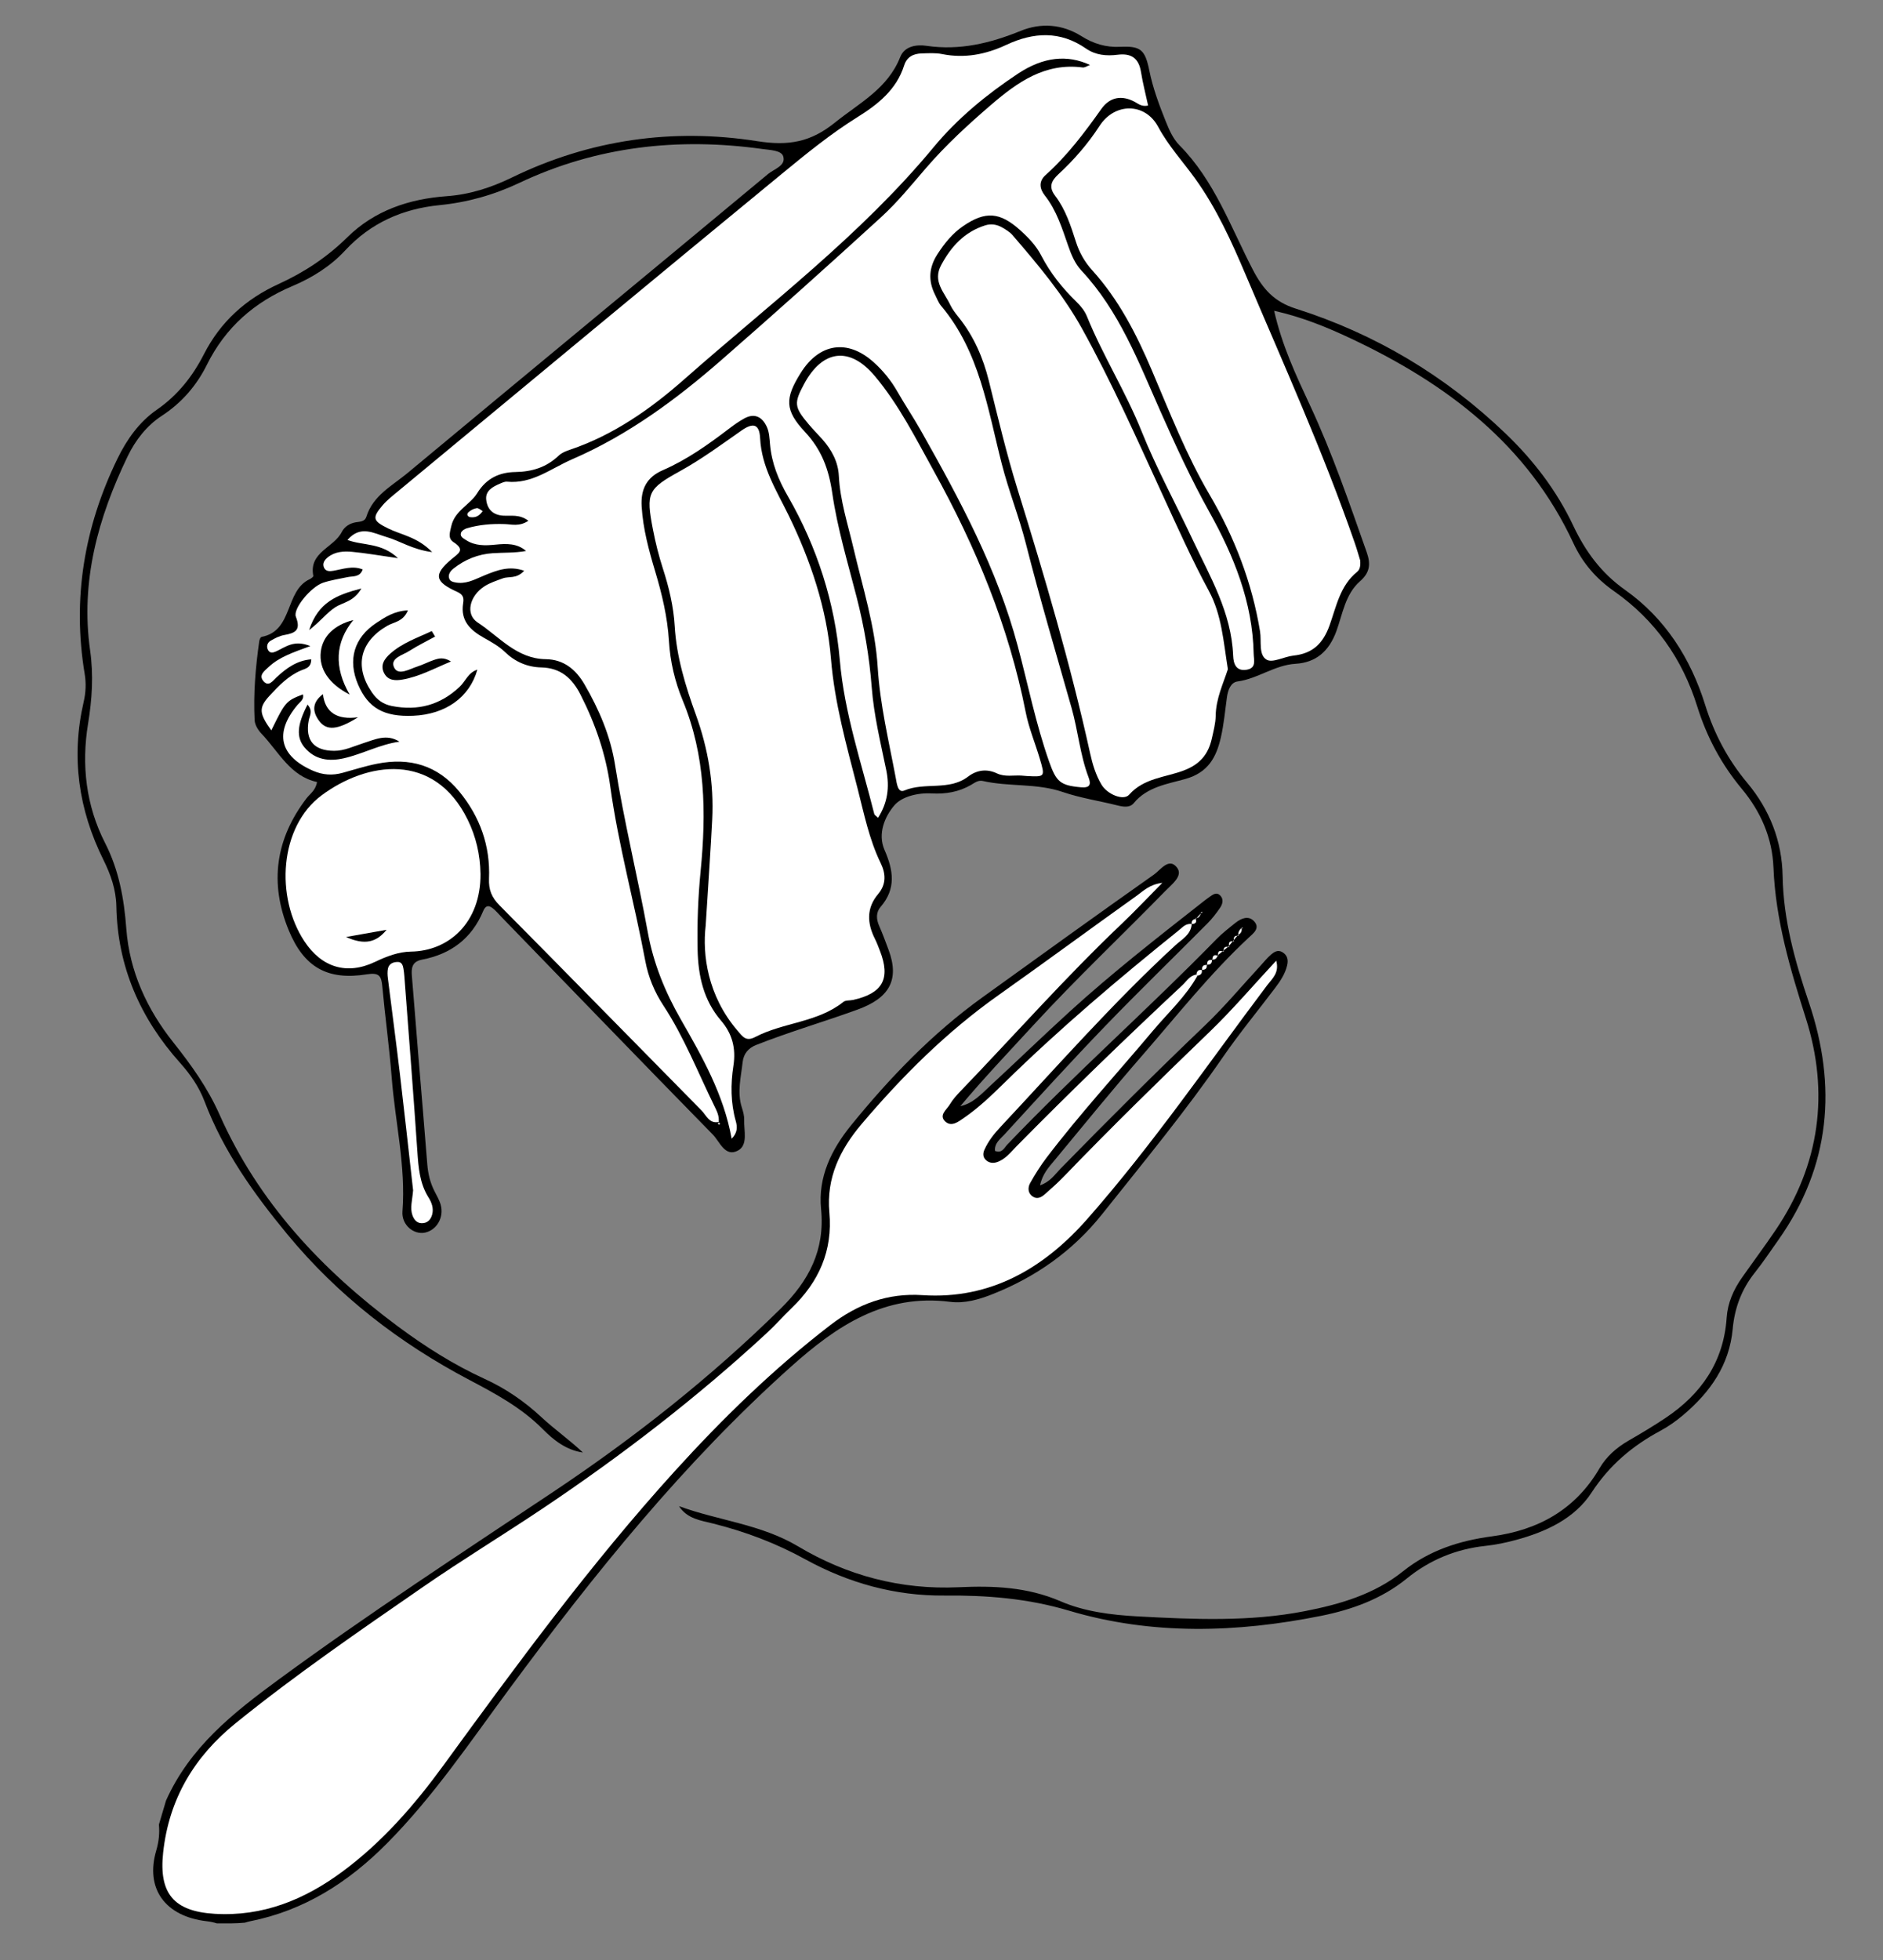
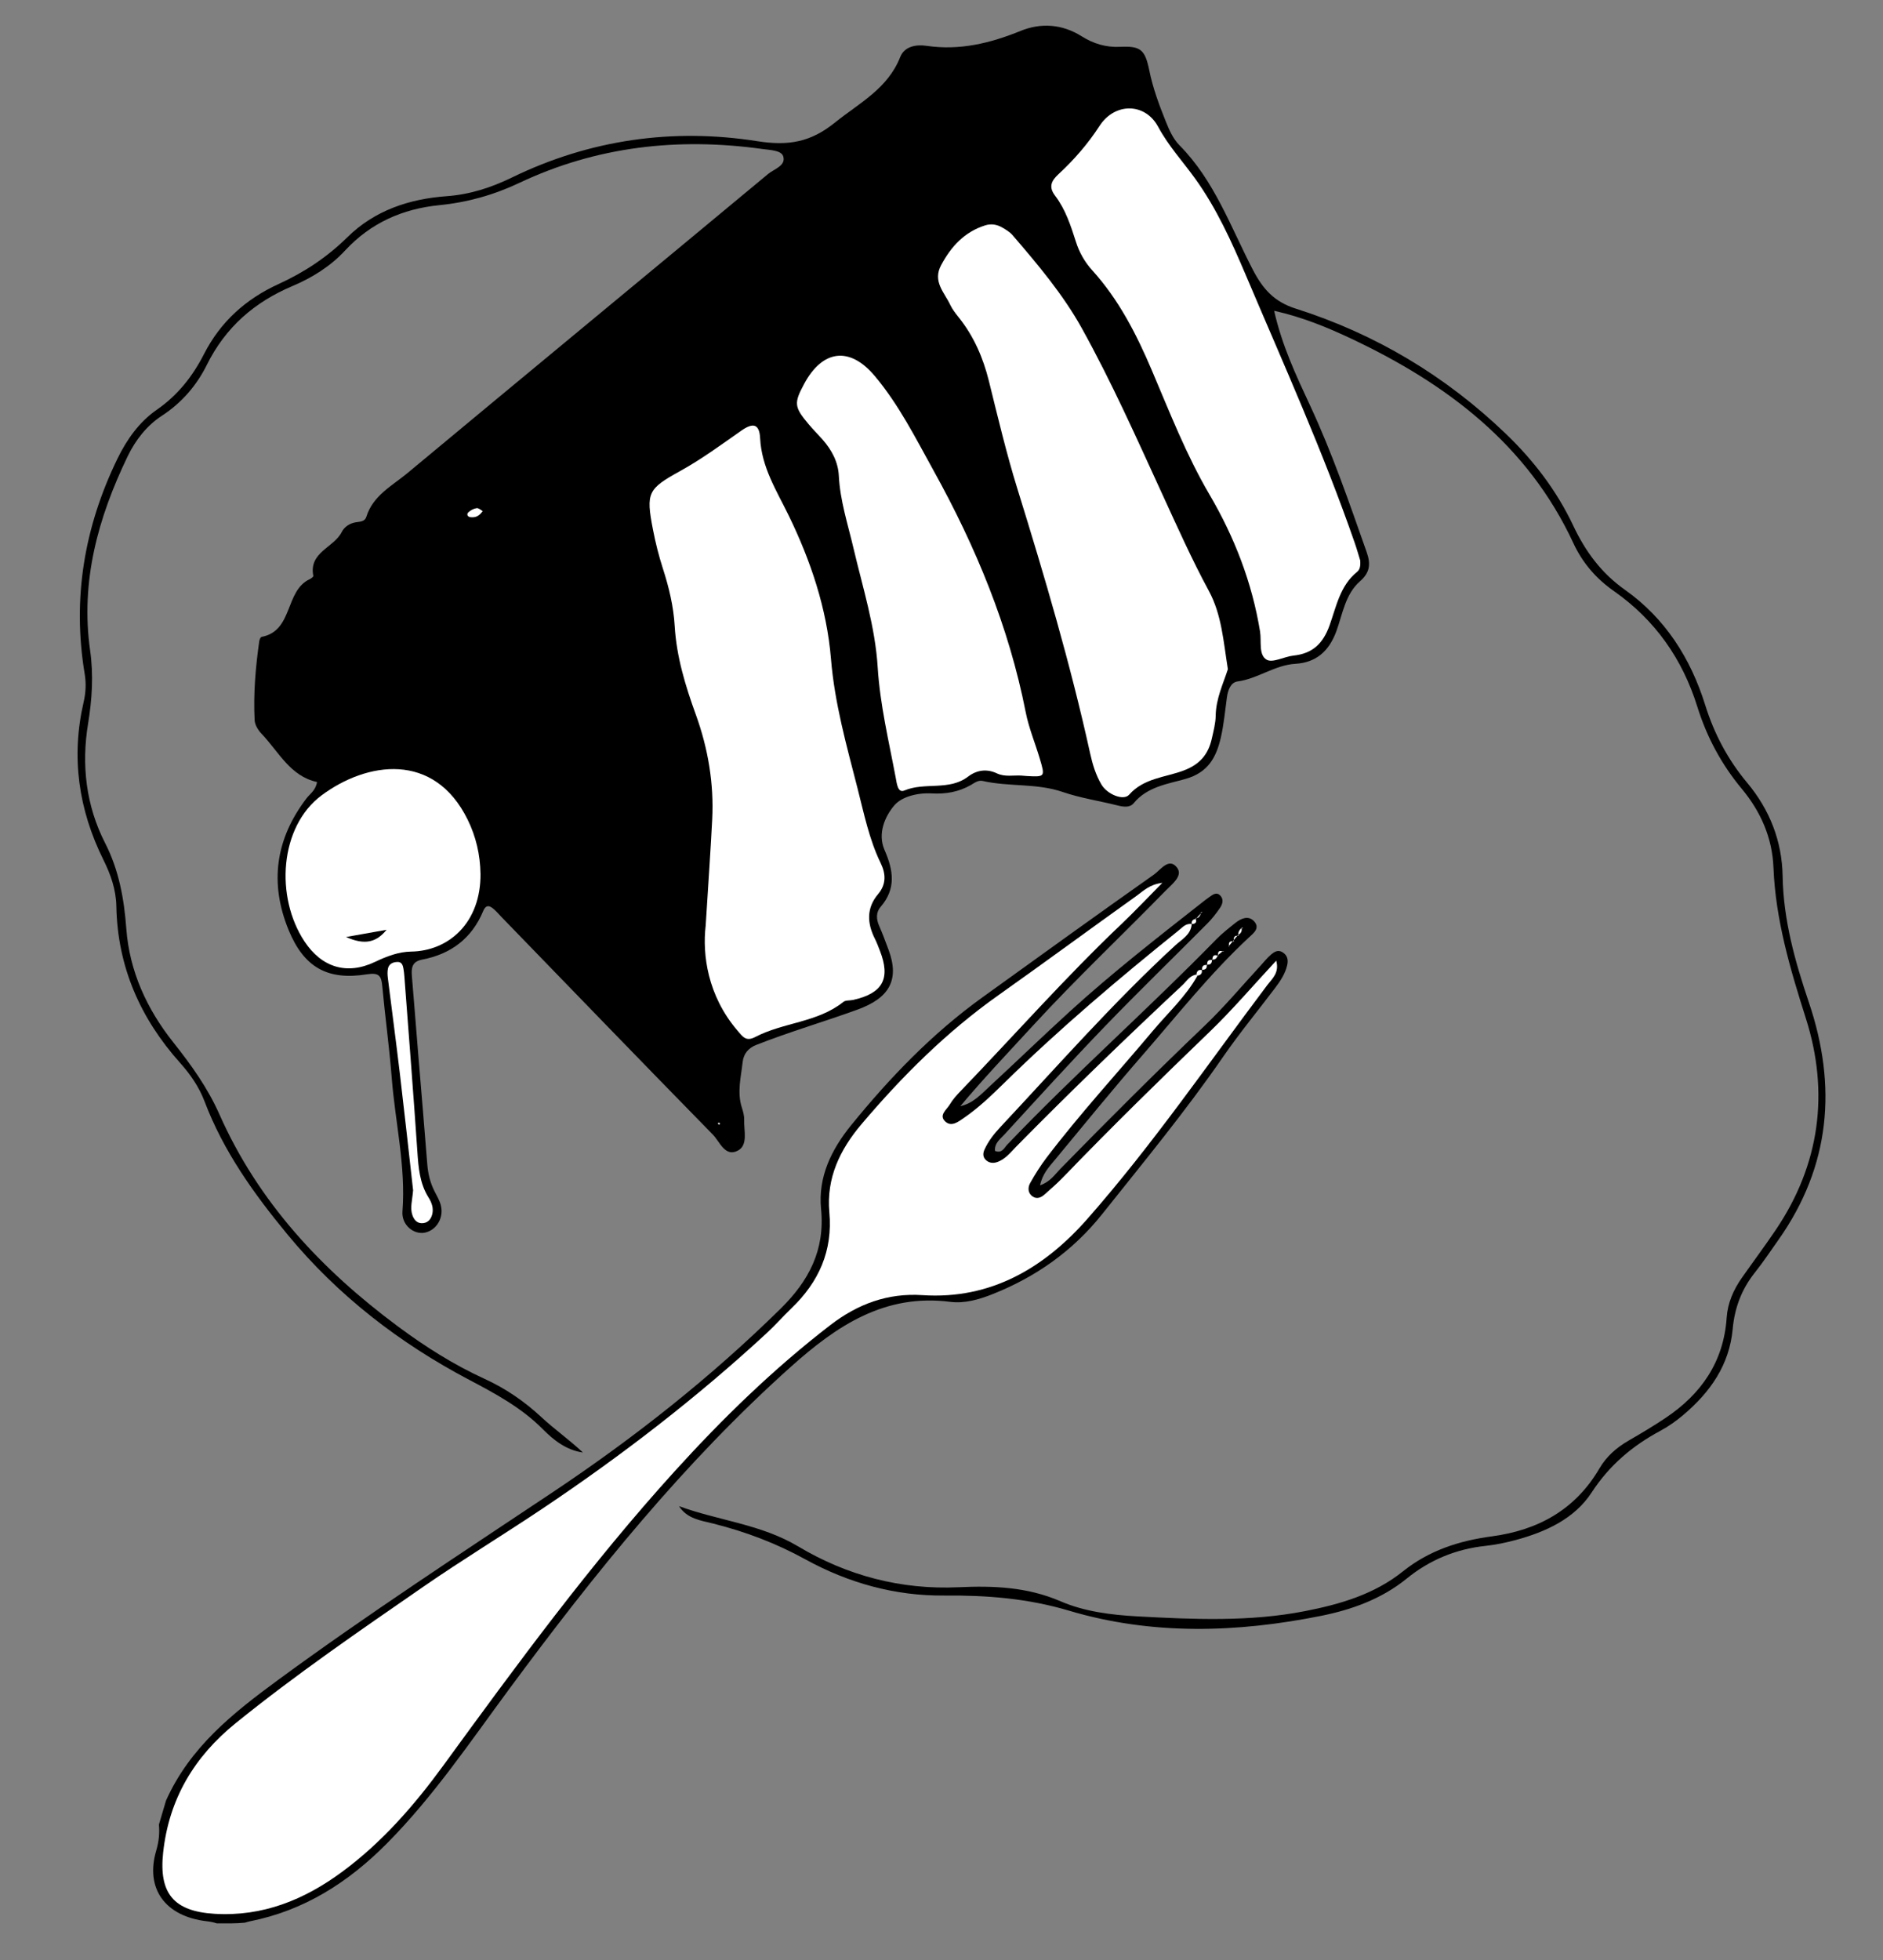
<svg xmlns="http://www.w3.org/2000/svg" id="Layer_1" viewBox="0 0 772.93 804.3">
  <rect x="0" y="0" width="772.93" height="804.3" fill="#808080" stroke="none" />
  <defs>
    <style>.cls-1,.cls-2{stroke-width:0px;}.cls-2{fill:#fff;}</style>
  </defs>
  <path class="cls-1" d="m526.38,390.64c-1.9-1.09-3.43-.04-4.7,1.05-1.58,1.35-2.88,3.02-4.29,4.55-7.56,8.18-14.72,16.77-22.76,24.45-20.16,19.25-39.88,38.93-59.37,58.86-2.27,2.32-4.15,5.33-8.34,6.77,1.01-4.76,3.65-7.5,5.98-10.31,11.99-14.49,23.87-29.08,36.22-43.26,14.17-16.28,27.57-33.26,43.43-48.03,1.93-1.8,4.9-3.94,2.14-6.82-2.28-2.38-5.24-1.11-7.55.72-2.73,2.16-5.48,4.32-7.91,6.8-27.99,28.66-58.07,55.2-85.76,84.18-1.23,1.29-2.16,3.78-5.05,2.59-.28-3.17,2.21-4.91,3.92-6.77,13.65-14.89,27.24-29.84,41.26-44.38,13.77-14.29,28.05-28.1,42.03-42.18,1.95-1.96,3.68-4.19,5.23-6.49.96-1.42,1.5-3.3.13-4.83-1.58-1.75-3.11-.53-4.53.46-1.14.79-2.24,1.66-3.33,2.52-18.36,14.4-36.76,28.77-54.02,44.49-11.07,10.09-21.84,20.5-32.84,30.67-3.57,3.3-6.94,7.07-12.08,8.16,9.71-11.56,20.02-22.39,30.14-33.39,17.46-18.98,36.23-36.68,54.23-55.12,2.55-2.61,7.14-5.98,4.6-9.34-3.31-4.37-6.79.93-9.43,2.79-23.63,16.65-47.07,33.57-70.53,50.46-20.51,14.77-37.86,32.8-53.75,52.32-8.18,10.05-13.72,21.34-12.42,34.49,1.66,16.81-5.01,29.46-16.59,40.86-28.66,28.2-60.12,53.01-93.43,75.23-37.96,25.32-76.18,50.2-112.98,77.2-18.37,13.48-36.07,27.48-45.89,49.42l-2.91,9.84c.32,3.38.01,6.89-1.1,10.65-4.57,15.51,3.5,27.01,20.79,29.01,1.51.17,2.84.46,4.04.86,3.86.01,7.72.11,11.56-.28.74-.23,1.38-.42,2.03-.55,22.32-4.42,40.44-16,56.29-31.98,19.01-19.16,33.99-41.41,49.92-62.97,35.01-47.4,71.83-93.2,115.98-132.67,18.77-16.78,38.45-29.98,65.28-26.55,5.94.76,11.8-.94,17.34-3.13,17.83-7.06,33.02-17.75,45.04-32.84,16.92-21.24,34.22-42.18,49.66-64.56,6.72-9.73,14.28-18.88,21.41-28.33,2.1-2.78,4.05-5.72,4.87-9.16.5-2.1.25-4.17-1.96-5.44Z" />
  <path class="cls-1" d="m523,127.5c3.25,14.3,8.98,26.48,14.67,38.67,9.15,19.58,16.13,39.99,23.31,60.33,1.76,4.99,1.32,8.44-2.73,11.99-6.07,5.33-7.13,13.44-9.7,20.48-3.05,8.34-8.46,12.87-16.73,13.37-8.63.52-15.46,6.12-23.82,7.25-2.87.39-3.97,3.59-4.38,6.53-.76,5.52-1.25,11.1-2.5,16.51-1.86,8.04-5.16,14.34-14.58,16.98-7.3,2.05-15.65,3.2-21.17,9.91-1.64,2-4.39,1.51-6.88.88-7.41-1.85-15.06-2.99-22.26-5.46-10.73-3.68-22.02-2.06-32.82-4.52-1.91-.43-3.34.76-4.81,1.61-5.01,2.91-10.46,3.82-16.11,3.5-5.83-.33-12.31,1.31-15.34,4.85-3.91,4.56-7.01,11.64-4.06,18.37,3.63,8.27,4.84,15.87-1.62,23.33-1.95,2.25-1.81,5.08-.56,7.88,1.41,3.18,2.6,6.45,3.82,9.71,4.72,12.63.01,19.92-12.74,24.55-13.83,5.03-27.97,9.13-41.65,14.53-3.13,1.24-5.12,3.58-5.5,7.02-.68,6.19-2.34,12.36-.33,18.62.53,1.65,1.02,3.42.96,5.12-.16,4.4,1.7,10.31-2.61,12.58-5.25,2.77-7.42-3.7-10.26-6.59-29.02-29.61-57.81-59.43-86.67-89.19-.97-1-1.88-2.07-2.9-3.01-1.71-1.58-3.42-2.56-4.69.49-4.67,11.24-13.27,17.66-25.02,19.91-4.3.82-4.52,3.51-4.24,6.9.91,10.76,1.74,21.52,2.62,32.28,1.23,14.93,2.53,29.85,3.69,44.78.3,3.89,1.18,7.54,2.93,11.01.94,1.86,2.04,3.7,2.59,5.68,1.4,5.13-1.63,10.31-6.4,11.36-4.6,1.01-9.74-3.08-9.31-8.69,1.43-18.57-3-36.59-4.41-54.88-.97-12.49-2.72-24.93-3.86-37.41-.39-4.33-1.28-5.79-6.35-4.98-16.26,2.6-25.85-2.96-32.09-18.13-7.97-19.36-5.38-37.46,7.34-54.09,1.45-1.89,3.72-3.2,4.31-6.68-11.05-2.39-15.75-12.47-22.84-19.87-1.38-1.43-2.68-3.6-2.78-5.49-.55-10.85.37-21.66,1.9-32.41.09-.64.52-1.69.94-1.77,13.11-2.47,9.47-18.9,19.77-23.68.6-.28,1.55-1,1.48-1.35-1.92-9.75,8.42-11.56,11.65-17.97,1.1-2.18,3.25-3.61,5.83-4.03,1.69-.27,3.67-.22,4.29-2.25,2.71-8.74,10.59-12.71,16.9-17.95,49.28-40.98,98.73-81.75,148.02-122.71,2.46-2.04,7.42-3.39,6.19-7.25-.78-2.46-5.39-2.55-8.49-2.98-34.59-4.83-68.09-1.11-99.81,13.89-10.58,5-21.34,8-32.89,9.15-15.02,1.5-28.13,7.26-38.62,18.58-5.99,6.47-13.53,11.18-21.52,14.55-15.76,6.65-27.58,16.94-35.27,32.42-4.18,8.41-10.24,15.5-18.46,20.86-6.1,3.97-10.79,9.91-14.02,16.61-12.15,25.2-19.44,51.29-15.41,79.71,1.42,9.99.81,19.98-.86,30.11-2.76,16.81-.85,33.49,7,48.85,5.7,11.15,7.8,22.91,8.71,35.15,1.31,17.59,8.52,33.08,19.24,46.58,7.42,9.34,14.16,18.71,19.03,29.7,15.95,35.96,41.96,63.71,73.17,86.87,11.18,8.3,22.95,15.77,35.7,21.59,8.6,3.93,16.29,9.21,23.27,15.7,5.42,5.04,11.56,9.32,17.01,14.48-6.79-.97-11.94-5.01-16.46-9.57-8.75-8.82-19.37-14.54-30.2-20.24-28.62-15.08-53.82-34.49-74.57-59.6-13.84-16.75-26.32-34.18-34.08-54.66-2.25-5.94-5.82-11.08-10.03-15.79-16.39-18.3-25.69-39.51-26.17-64.26-.13-6.82-2.31-13-5.26-18.94-10.29-20.71-13.4-42.29-8.15-64.92.88-3.81,1.05-7.62.42-11.41-5.14-30.91-.23-60.23,13.42-88.31,3.9-8.03,9.02-15.18,16.19-20.14,8.64-5.99,14.72-13.76,19.35-22.82,6.79-13.29,17.18-22.61,30.58-28.73,10.54-4.81,19.95-11.01,28.3-19.24,11.11-10.94,25.33-15.7,40.66-16.81,9.58-.69,18.32-3.52,26.88-7.68,31.94-15.55,65.97-20.35,100.61-14.91,13.03,2.05,22.02.39,31.96-7.62,10.01-8.05,21.68-13.91,26.79-26.87,1.81-4.58,6.79-5.21,10.82-4.62,13.61,1.99,26.11-1.05,38.62-6.13,8.37-3.4,17.05-2.81,25.06,2.22,4.8,3.01,9.88,4.6,15.8,4.32,8.36-.39,10.21,1.11,11.95,9.68,1.47,7.24,4,14.04,6.72,20.82,1.44,3.58,3,7.2,5.69,9.92,14.34,14.47,20.99,33.5,30.08,51,4.12,7.94,8.77,13.18,17.56,15.97,32.7,10.37,61.48,27.55,86.3,51.37,11.45,10.99,20.91,23.39,27.66,37.67,5.02,10.62,11.48,19.45,21.29,26.39,16.46,11.65,26.91,28.08,32.87,47.18,3.7,11.85,9.31,22.45,17.23,31.92,9.27,11.08,14.32,23.97,14.57,38.31.31,18.04,5.07,34.96,10.78,51.84,11.64,34.41,8.86,67.14-12.48,97.39-3.21,4.55-6.32,9.2-9.78,13.56-5.39,6.78-8.24,14.47-9.01,22.98-1.36,14.84-9.23,25.95-20.18,35.24-2.91,2.47-6.08,4.74-9.43,6.54-11.52,6.18-20.95,14.09-28.31,25.37-7.03,10.78-18.87,16.19-31.26,19.51-4.02,1.08-8.15,1.94-12.29,2.38-12.14,1.29-22.96,5.78-32.34,13.41-10.34,8.41-22.63,12.78-35.12,15.29-34.49,6.94-69.41,8.02-103.37-2.08-17.1-5.09-33.89-6.4-51.34-6.24-20.21.19-39.41-5.18-56.99-14.84-12.05-6.63-24.53-11.34-37.75-14.67-5.07-1.28-10.76-1.9-14.14-7.17,16.15,5.94,33.57,7.37,48.88,16.5,20.1,11.99,42.17,17.86,65.85,16.77,14.29-.66,28.19-.15,41.91,5.77,9.76,4.22,20.83,5.61,31.63,6.19,22.96,1.24,45.98,2.28,68.72-2.17,14.38-2.81,28.41-6.87,40.2-16.33,10.64-8.53,23.05-12.55,36.43-14.33,18.95-2.52,34.29-10.91,44.2-27.89,2.87-4.92,7.03-8.55,11.97-11.4,5.12-2.96,10.22-5.99,15.13-9.28,14.7-9.82,23.89-23.05,25.12-41.15.41-6.06,2.79-11.46,6.25-16.39,4.6-6.55,9.4-12.98,13.88-19.61,18.19-26.9,22.04-56.42,12.39-86.77-6.47-20.35-12.45-40.47-13.31-61.88-.49-12.31-5.26-23.03-13.01-32.35-8.38-10.06-14.37-21.27-18.26-33.73-6.11-19.58-17.36-35.57-34.21-47.38-7.34-5.14-12.9-11.58-16.65-19.67-18.78-40.45-51.97-65.38-90.96-83.8-9.89-4.67-20.12-8.91-31.9-11.55Z" />
  <path class="cls-2" d="m489.18,379.12c-.32,4.4-4.1,6.3-6.77,8.76-25.41,23.39-48.17,49.32-71.73,74.49-2.63,2.81-5.01,5.8-6.59,9.35-.6,1.34-.69,2.77.3,3.9,1.24,1.43,2.98,1.79,4.75,1.22,3.48-1.12,5.63-4.01,8.06-6.47,22.25-22.58,45.05-44.59,68.21-66.23,1.73-1.62,2.99-3.94,5.7-4.28l.43.44c-4.77,8.58-12.04,15.16-18.26,22.57-14.55,17.34-29.91,34-43.63,52.03-2.52,3.31-4.77,6.86-6.79,10.49-1.04,1.86-1,4.2,1.13,5.58,1.69,1.09,3.38.35,4.74-.86,2.6-2.31,5.25-4.6,7.66-7.1,19.6-20.31,39.75-40.06,60.09-59.63,9.44-9.09,17.97-19.12,27.38-29.23,1.39,4.99-1.72,7.43-3.64,9.98-24.31,32.25-47.18,65.66-73.89,95.98-17.59,19.97-39.49,33.14-67.68,31.27-14.29-.94-26.58,3.64-37.8,12.27-23.28,17.91-44.19,38.25-63.9,59.97-34.48,37.99-64.74,79.26-94.9,120.64-11.94,16.38-25.23,31.65-41.64,43.74-15.48,11.42-32.55,18.43-52.43,17.2-16.64-1.03-22.81-8.34-21.02-25.05,2.37-22.06,12.79-39.42,29.78-53.16,24.67-19.95,50.82-37.88,76.89-55.89,16.04-11.08,32.72-21.22,48.93-32.06,32.46-21.72,63.34-45.48,92.06-71.99,3.58-3.3,6.81-6.98,10.32-10.35,11.18-10.75,16.92-23.52,15.49-39.31-1.27-14.06,4.32-25.7,13.25-36.22,16.74-19.74,34.94-37.85,56.14-52.85,19.05-13.48,37.85-27.31,56.84-40.87,2.72-1.94,5.16-4.57,10.46-5.23-6.21,6.27-11.32,11.71-16.72,16.84-23.01,21.85-44,45.63-65.97,68.46-1.69,1.75-3.37,3.6-4.59,5.68-1.26,2.13-4.73,4.43-1.69,7.06,2.48,2.15,5.19,0,7.52-1.6,6.06-4.16,11.33-9.23,16.56-14.36,22.66-22.22,46.85-42.69,71.57-62.55,1.58-1.27,2.99-3.03,5.41-2.62l-.02-.02Z" />
  <path class="cls-2" d="m491.1,399.86c.15-1.42.82-2.17,2.35-1.83l-.16-.16c.3,1.45-.34,2.22-1.76,2.42,0,0-.43-.44-.43-.44Z" />
  <path class="cls-2" d="m493.45,398.03c-.18-1.58.5-2.3,2.1-2.08l-.18-.18c.14,1.52-.53,2.25-2.08,2.1,0,0,.16.16.16.16Z" />
  <path class="cls-2" d="m495.55,395.95c-.19-1.58.45-2.33,2.09-2.08l-.18-.19c.11,1.5-.56,2.22-2.08,2.1,0,0,.18.17.18.17Z" />
  <path class="cls-2" d="m497.64,393.87c.03-1.69.67-2.47,2.41-1.65l-.23-.26c-.35,1.17-1,1.93-2.36,1.72,0,0,.18.19.18.19Z" />
  <path class="cls-2" d="m500.06,392.22c-.38-2.08.55-2.43,2.28-1.72l-.27-.36c-.76.6-1.51,1.2-2.26,1.81,0,.01.24.27.24.27Z" />
-   <path class="cls-2" d="m504.4,388.26c-.79.61-1.58,1.22-2.35,1.85.02.02.25.33.27.36-.27-1.9.68-2.3,2.33-1.87l-.25-.34Z" />
  <path class="cls-2" d="m506.25,385.93c-.64.75-1.28,1.5-1.88,2.29.03.04.23.31.26.34-.44-1.62-.17-2.69,1.91-2.28l-.28-.35Z" />
  <path class="cls-2" d="m508.15,383.62c-.65.75-1.3,1.51-1.93,2.29.02.02.26.32.28.35-.27-1.51.05-2.56,1.94-2.33l-.29-.31Z" />
  <path class="cls-2" d="m509.63,380.8c.28,1.35-.32,2.23-1.49,2.8.01.01.28.29.29.31-.45-1.51.47-2.47,1.44-3.41l-.24.29Z" />
  <path class="cls-2" d="m509.87,380.51l.34.28s-.6.07-.59.04.25-.32.25-.32Z" />
  <path class="cls-2" d="m490.68,376.75c.72,1.56.16,2.32-1.5,2.37,0,0,.02.02.02.02-.28-1.4.56-1.92,1.72-2.2l-.24-.19Z" />
  <path class="cls-2" d="m493.08,374.21c-.38,1.23-.71,2.51-2.38,2.55-.01,0,.25.2.24.19.85-.97,1.71-1.93,2.58-2.89,0,0-.43.15-.43.15Z" />
-   <path class="cls-2" d="m493.51,374.05c-.1.18-.2.36-.3.54.16-.06.31-.12.47-.18-.21-.05-.42-.1-.62-.18.01-.03.44-.18.44-.18Z" />
-   <path class="cls-2" d="m295.19,460.29c-4.03.96-5.25-2.68-7.24-4.7-27.66-28.02-55.17-56.18-82.9-84.13-3.24-3.27-4.51-6.4-4.32-10.99.56-13.4-3.68-25.34-12.23-35.73-8.88-10.79-20.34-14.03-33.69-11.4-4.77.94-9.44,2.43-14.14,3.73-4.18,1.16-8.14.92-12.2-.85-13.7-6-15.99-15.55-6.3-27.07,1.06-1.26,2.75-2.17,2.18-4.26-6.93,2.67-7.21,2.99-12.98,14.78-4.98-6.94-5.31-9.25-.71-14.23,3.76-4.06,7.64-8.15,12.95-10.39,1.77-.75,4.11-1.02,4.14-4.54-5.98.49-10.27,3.71-14.33,7.47-1.44,1.33-3.05,3.81-5.09,1.68-2.45-2.54.23-4.38,1.93-5.99,4.31-4.06,9.91-5.95,17.12-8.59-6.65-2.72-10.16.39-13.91,2.12-1.37.63-2.7.98-3.5-.63-.7-1.41-.17-2.91,1.05-3.64,1.77-1.05,3.72-2.05,5.72-2.4,4.54-.79,6.84-2.04,4.71-7.49-1.29-3.31,6.25-12.25,11.05-13.91,3.26-1.13,6.75-1.6,10.14-2.34,2.27-.49,5.05.15,6.25-3.15-4.16-1.68-8.12-.13-12.1.55-1.44.25-2.96.28-3.69-1.1-.95-1.81.07-3.33,1.5-4.47,2.95-2.34,6.52-2.53,9.97-2.21,5.48.51,10.91,1.48,18.8,2.6-6.92-6.49-14.22-5.04-20.75-7.47,5.35-6.24,10.86-2.7,16.03-1.21,5.57,1.6,10.52,5.12,18.74,6.2-6.07-6.28-12.69-7.04-18.13-9.75-6.09-3.03-6.7-4.19-2.25-9.41,1.79-2.1,4.01-3.85,6.15-5.62,52.59-43.54,105.11-87.17,157.87-130.51,9.92-8.15,19.91-16.31,30.89-23.15,8.33-5.18,16.05-11.23,19.21-21.25,1.11-3.51,3.81-4.83,7.2-4.92,2.78-.07,5.65-.28,8.34.26,9.3,1.87,18.01.16,26.42-3.78,11.18-5.24,22.12-5.81,32.69,1.52,3.98,2.76,8.45,3.11,13.02,2.54,5.47-.68,8.61,1.34,9.53,6.96.76,4.68,1.95,9.28,2.95,13.89-2.62.56-3.96-.68-5.41-1.47-5.47-2.98-10.36-1.99-13.83,2.91-6.86,9.69-13.97,19.11-22.85,27.07-2.93,2.62-2.45,5.66-.31,8.39,4.86,6.17,7.1,13.51,9.62,20.73,1.27,3.66,2.79,7.28,5.4,10.07,15.58,16.65,23.46,37.55,32.49,57.87,6.19,13.94,12.54,27.76,20.02,41.17,9.98,17.9,17.78,36.98,18.19,58.11.05,2.66,1.24,5.94-2.86,6.62-4.39.73-5.43-2.47-5.56-5.76-.7-17.7-9.45-32.36-16.73-47.83-6.96-14.78-14.81-29.18-20.9-44.35-6.5-16.19-15.87-30.98-22.43-47.13-.89-2.18-2.54-4.21-4.26-5.88-5.8-5.63-10.76-11.82-14.48-19.03-2.1-4.06-5.26-7.34-8.66-10.39-8.3-7.45-14.25-7.88-23.35-1.66-4.4,3-7.62,7.01-10.51,11.45-3.58,5.5-3.94,10.96-1.03,16.73.78,1.55,1.39,3.28,2.49,4.58,15.77,18.67,19.11,42.25,24.85,64.68,2.85,11.16,7.12,21.79,9.95,32.93,5.74,22.57,12.37,44.92,18.74,67.34,2.66,9.38,3.47,19.2,6.94,28.38,1.12,2.96.72,4.52-3.13,4.17-8.47-.75-10.11-2.26-13.04-10.57-5.45-15.48-8.65-31.55-12.86-47.35-8.43-31.64-23.78-60.1-39.72-88.33-3.08-5.46-6.6-10.67-9.7-16.11-2.63-4.6-5.91-8.63-9.83-12.12-10.65-9.51-22.21-7.73-29.85,4.49-6.53,10.45-6.59,15.26,1.79,24.23,6.76,7.24,9.73,15.2,11.16,25.03,2.09,14.4,6.36,28.51,10,42.67,3.13,12.18,5.23,24.5,6.2,37.02.89,11.5,3.63,22.69,5.95,33.93,1.47,7.13.55,13.5-3.34,19.62-.65-.64-1.44-1.05-1.58-1.62-5.23-20.87-12.23-41.2-14.12-63-2.05-23.71-9.32-46.45-21.26-67.19-3.96-6.87-6.69-13.61-7.39-21.36-.22-2.41-.31-5.01-1.28-7.15-1.79-3.97-4.91-5.93-9.28-3.52-2.12,1.17-4.14,2.58-6.07,4.05-8.6,6.56-17.39,12.85-27.36,17.18-6.72,2.91-9.15,7.87-8.7,14.97.57,9.14,2.94,17.85,5.54,26.52,2.81,9.37,5.07,18.78,5.66,28.61.5,8.38,2.43,16.64,5.64,24.35,9.4,22.63,9.7,46.12,7.37,69.91-1.05,10.77-1.48,21.54-1.25,32.35.23,10.69,2.41,20.76,9.63,29.14,4.61,5.35,6.17,11.41,5.08,18.44-1.18,7.61-1.16,15.26.97,22.8.66,2.33.75,4.76-1.7,7.19-3.26-18.12-12.05-33.55-20.82-48.86-6.49-11.32-11.26-22.97-13.61-35.87-4.17-22.94-9.8-45.59-13.44-68.66-1.86-11.75-6.53-22.69-12.55-33.04-3.61-6.21-8.65-10.21-15.86-10.3-12.02-.16-19.14-9.3-27.97-15.05-5.15-3.36-3.37-10.84,2.71-14.81,2.29-1.49,5.02-2.35,7.61-3.31,2.49-.92,5.59.36,8.75-3.12-6.15-2.16-11.14-.16-15.9,1.74-3.56,1.42-6.9,3.44-10.87,3.23-1.3-.07-3.15-.37-3.72-1.24-1.05-1.61-.08-3.37,1.37-4.53,4.75-3.8,10.22-6.01,16.26-6.4,4.48-.29,8.99-.06,13.64-.91-3.64-3.2-8.08-3.04-12.51-2.6-4.23.42-8.36.57-12.12-1.87-1.13-.73-2.61-1.44-2.06-3.01.28-.8,1.46-1.56,2.38-1.83,5.05-1.49,10.26-1.91,15.51-1.73,2.97.1,6.03,1.12,9.76-1.35-3.62-2.78-7.19-1.89-10.35-2.1-4.27-.28-6.49-2.69-6.95-6.45-.45-3.75,2.59-5.37,5.55-6.65.95-.41,2.02-.93,2.98-.84,10.36.98,17.92-5.36,26.7-9.17,23.08-10.01,42.81-24.6,61.47-40.89,22.03-19.23,43.82-38.74,65.4-58.47,6.65-6.08,12.41-13.17,18.31-20.02,8.22-9.54,17.44-18.02,26.97-26.19,10.78-9.24,22.06-17.22,37.44-15.21.9.12,1.92-.63,3.01-1.03-9.29-4.29-19.05-3.39-29.58,3.59-12.83,8.5-24.81,18.34-34.58,30.13-30,36.23-67.43,64.41-102.37,95.24-13.72,12.11-29.02,22.89-46.88,28.9-1.63.55-3.41,1.23-4.61,2.38-5.05,4.82-10.88,6.66-17.88,6.78-6.36.11-11.81,2.44-15.63,8.67-2.94,4.79-9.21,7.1-10.65,13.55-.58,2.59-1.47,4.98.91,6.53,4.99,3.26,2.08,4.57-.87,7.06-7.39,6.24-6.86,9.21,2.37,13.34,2.67,1.2,2.78,2.69,2.45,4.76-1.12,7.1,2.93,10.95,8.47,14.07,3.02,1.7,6.17,3.42,8.62,5.79,4.27,4.13,9.3,6.27,15,6.4,8.03.19,12.71,4.49,16.13,11.22,6.06,11.9,10.35,24.34,12.18,37.58,3.34,24.18,9.92,47.7,14.39,71.65,1.24,6.62,3.76,12.7,7.43,18.27,8.46,12.88,14.05,27.19,20.78,40.94,1.07,2.18,2.25,4.36,1.9,6.94l.26-.18Z" />
  <path class="cls-2" d="m289.66,379.89c1.16-18.65,2.05-31.15,2.68-43.66.75-14.79-1.68-29.11-6.72-43.04-4.27-11.79-7.93-23.69-8.68-36.4-.47-7.97-2.34-15.8-4.82-23.46-1.71-5.29-3.07-10.72-4.12-16.18-2.88-14.94-2.11-16.56,11.1-23.84,8.87-4.89,16.98-10.88,25.25-16.66,4.87-3.4,7.37-2.65,7.66,3.11.61,12.01,6.7,21.41,11.73,31.74,8.99,18.47,15.66,38.16,17.35,58.78,1.49,18.23,6.4,35.57,10.88,53.05,2.67,10.4,4.78,21.03,9.54,30.82,2.09,4.3,2.37,8.6-1.06,12.67-4.86,5.75-4.54,12-1.29,18.42.78,1.55,1.38,3.19,2.01,4.81,4.49,11.45,1.21,17.49-11,20.21-1.34.3-3.05.05-3.99.81-10.61,8.48-24.61,8.36-36.14,14.38-3.78,1.97-5.05.06-7.36-2.65-12.28-14.39-14.38-31.17-13.03-42.9Z" />
  <path class="cls-2" d="m504.02,274.55c-1.84,5.76-4.91,12.05-5.01,19.14-.05,3.09-.88,6.18-1.56,9.23-1.44,6.51-4.83,10.67-11.61,13.22-7.54,2.84-16.31,3.07-22.35,9.91-2.29,2.6-8.98-.09-11.39-4.18-2.3-3.91-3.63-8.26-4.61-12.7-8.07-36.67-18.7-72.63-29.83-108.47-4.53-14.59-8.05-29.49-11.73-44.33-2.38-9.61-6.2-18.41-12.4-26.16-1.3-1.62-2.62-3.31-3.5-5.18-2.41-5.11-7.31-9.56-3.71-16.26,4.11-7.67,9.57-13.61,18.06-16.3,2.45-.78,4.86-.38,7.04.89,1.49.87,3.07,1.81,4.18,3.09,10.39,12.06,20.8,24.42,28.44,38.19,12.29,22.13,22.61,45.37,33.19,68.41,6.09,13.27,12.04,26.57,18.99,39.42,5.25,9.7,5.95,20.57,7.79,32.07Z" />
  <path class="cls-2" d="m558.34,230.02c.17,2.31-.18,3.72-1.3,4.62-6.99,5.64-8.52,14.25-11.28,21.93-2.7,7.53-7.02,11.59-14.86,12.42-3.77.4-8.5,3.12-10.98,1.67-3.39-1.98-2.04-7.57-2.7-11.59-3.3-20.11-10.46-38.61-20.8-56.24-9.48-16.16-16.31-33.74-23.66-50.99-6.28-14.75-13.54-28.94-24.42-40.93-3.11-3.43-5.31-7.34-6.69-11.68-2.13-6.65-4.27-13.3-8.55-18.92-2.77-3.64-1.56-6.12,1.4-8.86,6.4-5.92,12.08-12.45,16.86-19.82,6.2-9.56,18.66-9.6,24.04.4,4.19,7.8,10.04,14.13,15.12,21.16,8.8,12.18,15.03,25.97,20.81,39.58,15.47,36.47,31.81,72.61,44.8,110.09.91,2.62,1.65,5.3,2.23,7.16Z" />
  <path class="cls-2" d="m419.47,318.22c-3.43-.24-6.93.66-10.29-.93-4.15-1.96-8.25-1.37-11.82,1.35-7.83,5.94-17.72,2.13-26.16,5.7-2.69,1.13-3.08-2.9-3.52-5.22-2.83-15.04-6.45-29.97-7.4-45.29-1.04-16.83-6.16-32.78-9.97-49.02-2.3-9.81-5.48-19.4-5.99-29.6-.29-5.73-2.96-10.68-6.76-14.96-1.85-2.08-3.83-4.05-5.62-6.18-5.98-7.1-6.12-8.66-1.83-16.62,7.5-13.91,18.61-15.48,28.93-3.22,9.89,11.74,16.81,25.55,24.22,38.94,17.29,31.21,30.85,63.85,37.77,99.05,1.27,6.45,3.86,12.62,5.75,18.96,2.26,7.58,2.21,7.6-5.21,7.22-.7-.03-1.39-.12-2.08-.17Z" />
  <path class="cls-2" d="m197.24,358.45c.16,20.32-13.19,31.74-28.48,31.97-5.15.08-10.03,1.94-14.85,4.24-11.54,5.5-21.85,2.25-28.89-8.35-12.13-18.25-10.32-47.1,6.97-59.98,18.48-13.77,46.19-18.13,59.99,9.99,3.42,6.96,5.12,14.37,5.25,22.13Z" />
  <path class="cls-2" d="m169.56,488.29c-1.71-15.17-3.48-31.4-5.4-47.6-1.55-13.1-3.31-26.18-4.94-39.28-.17-1.35-.26-2.8.04-4.1.46-1.95,2.15-2.61,3.97-2.63,1.79-.02,2.17,1.53,2.39,2.84.34,2.05.44,4.14.6,6.22,1.72,22.87,3.54,45.73,5.09,68.61.45,6.65.94,13.15,4.6,18.98,1.31,2.09,2.15,4.43,1.49,6.95-.58,2.2-2.06,3.69-4.44,3.58-1.89-.09-3.02-1.46-3.65-3.2-1.11-3.11-.05-6.19.26-10.35Z" />
  <path class="cls-2" d="m198.15,209.68c-1.75,2.51-3.43,2.68-5.07,2.51-1.12-.12-1.7-1.19-.81-2.01.91-.84,2.2-1.53,3.4-1.69.81-.11,1.76.82,2.47,1.2Z" />
  <path class="cls-2" d="m294.93,460.47c.66,1.23.98-.77.57.56-.05.17-.24.45-.27.44-.62-.27-.64-.66-.05-1.16.01,0-.25.17-.25.17Z" />
  <path class="cls-1" d="m167.44,250.4c-1.89,4.7-5.79,4.79-8.51,6.37-11.17,6.47-13.55,16.62-6.33,27.22,2.06,3.02,4.55,4.95,8.27,5.68,10.67,2.08,19.88-.4,27.81-7.89,2.38-2.25,3.51-5.86,7.26-7.03-3.19,11.37-13.04,18.35-26.34,18.92-12.01.51-18.49-3.16-22.62-12.81-4.32-10.09-1.69-19.26,7.58-25.34,3.6-2.36,7.3-4.85,12.89-5.1Z" />
  <path class="cls-1" d="m126.24,289.1c2.32,2.65.85,4.52.49,6.43-1.52,8.18,2.05,12.46,10.39,12.52,4.28.03,8.04-1.89,11.99-3.13,4.8-1.5,9.57-3.99,14.86-.62-8.01,1.09-15.06,5.03-22.79,6.8-6.08,1.39-11.83.69-16.11-4.37-3.56-4.21-3.13-9.33,1.16-17.64Z" />
  <path class="cls-1" d="m178.58,261.19c-3.56,1.96-7.24,3.73-10.65,5.92-2.71,1.74-8.1,2.99-6.08,6.89,1.71,3.32,6.3.47,9.5-.55,2.31-.74,4.48-1.91,6.79-2.68,1.92-.65,3.96-1.26,6.98.62-7.08,2.96-13.1,6.27-19.97,7.43-2.77.47-5.76.46-7.38-2.46-1.9-3.43.07-6.1,2.46-8.22,4.98-4.42,11.17-6.47,17-9.23.46.76.92,1.52,1.38,2.28Z" />
-   <path class="cls-1" d="m145.04,254.38q-11.24,13.74-1.52,30.6c-8.53-4.39-12.69-10.57-11.84-17.6.77-6.37,5.5-10.96,13.36-13Z" />
  <path class="cls-1" d="m146.96,294.29c-8.53,5.34-12.93,5.57-16,1.42-2.85-3.85-2.81-7.58,1.59-10.9q1.4,11.22,14.41,9.48Z" />
  <path class="cls-1" d="m126.88,258.52c3.79-11.47,11.23-14.4,21.46-17.08-3.1,5.44-7.54,5.68-10.62,7.64-3.45,2.19-5.84,5.56-10.84,9.44Z" />
  <path class="cls-1" d="m158.68,381.48c-4.13,5.07-8.82,6.45-16.63,2.96,7.06-1.25,11.84-2.11,16.63-2.96Z" />
</svg>